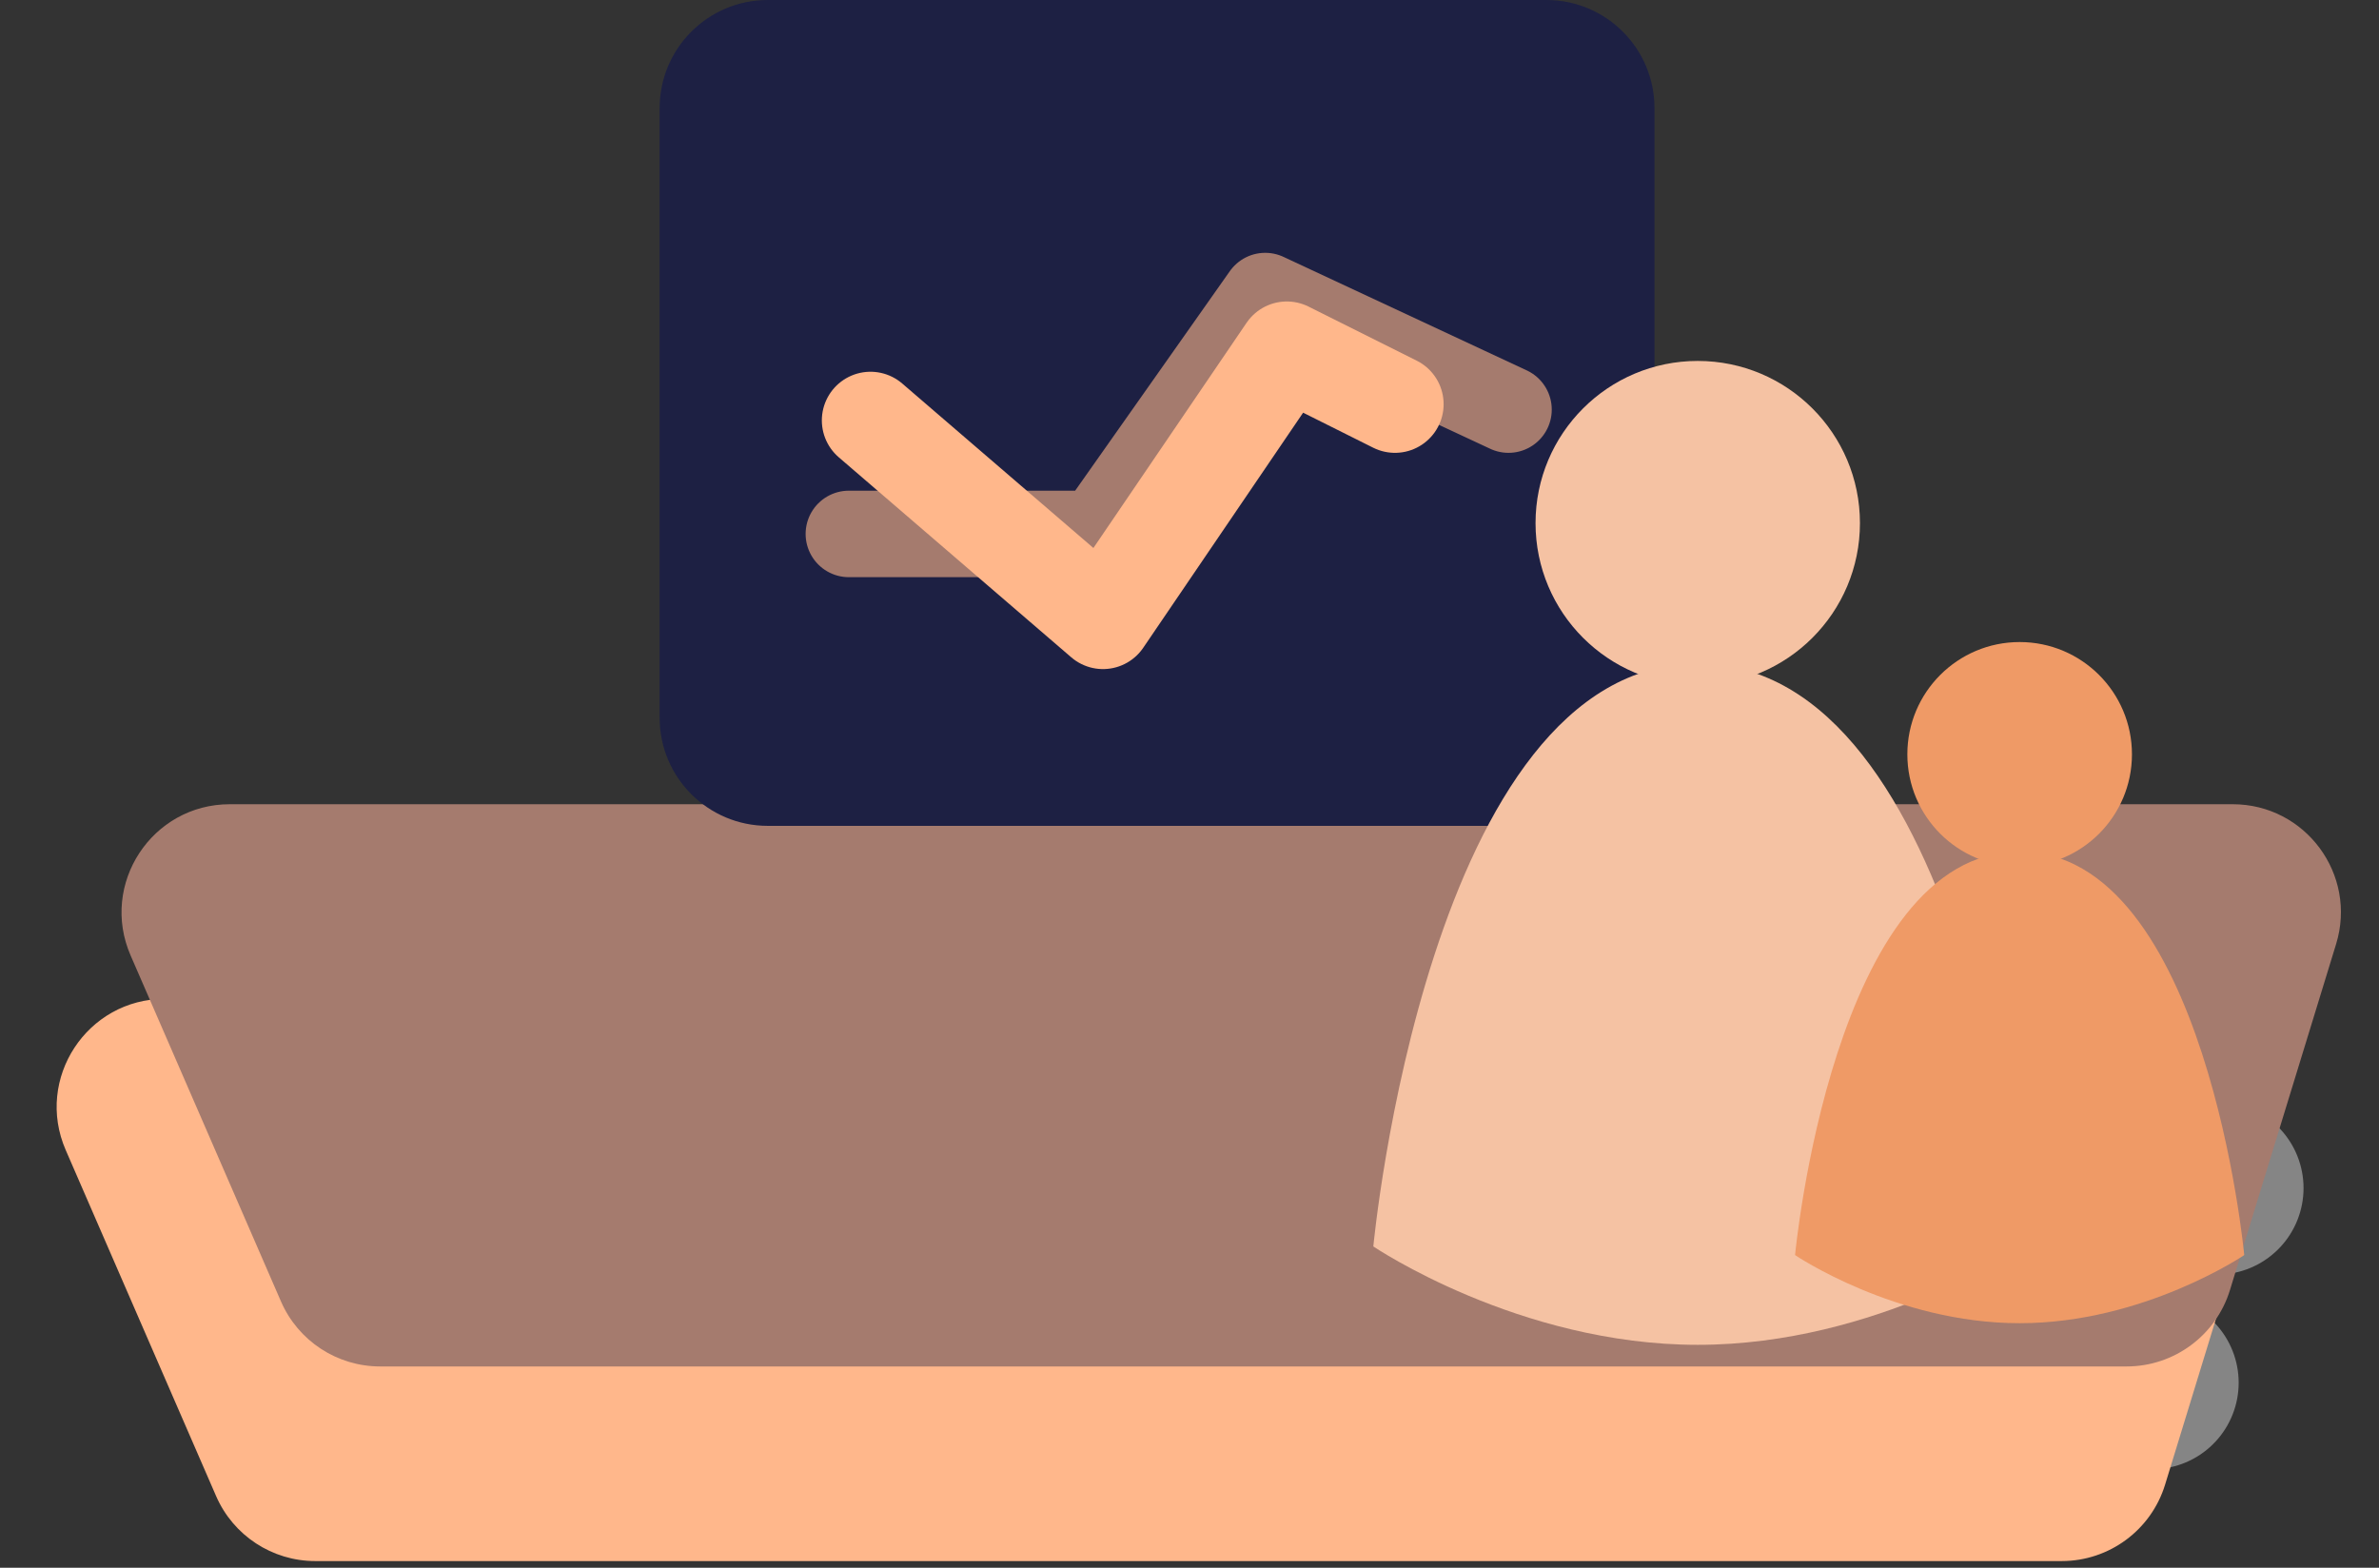
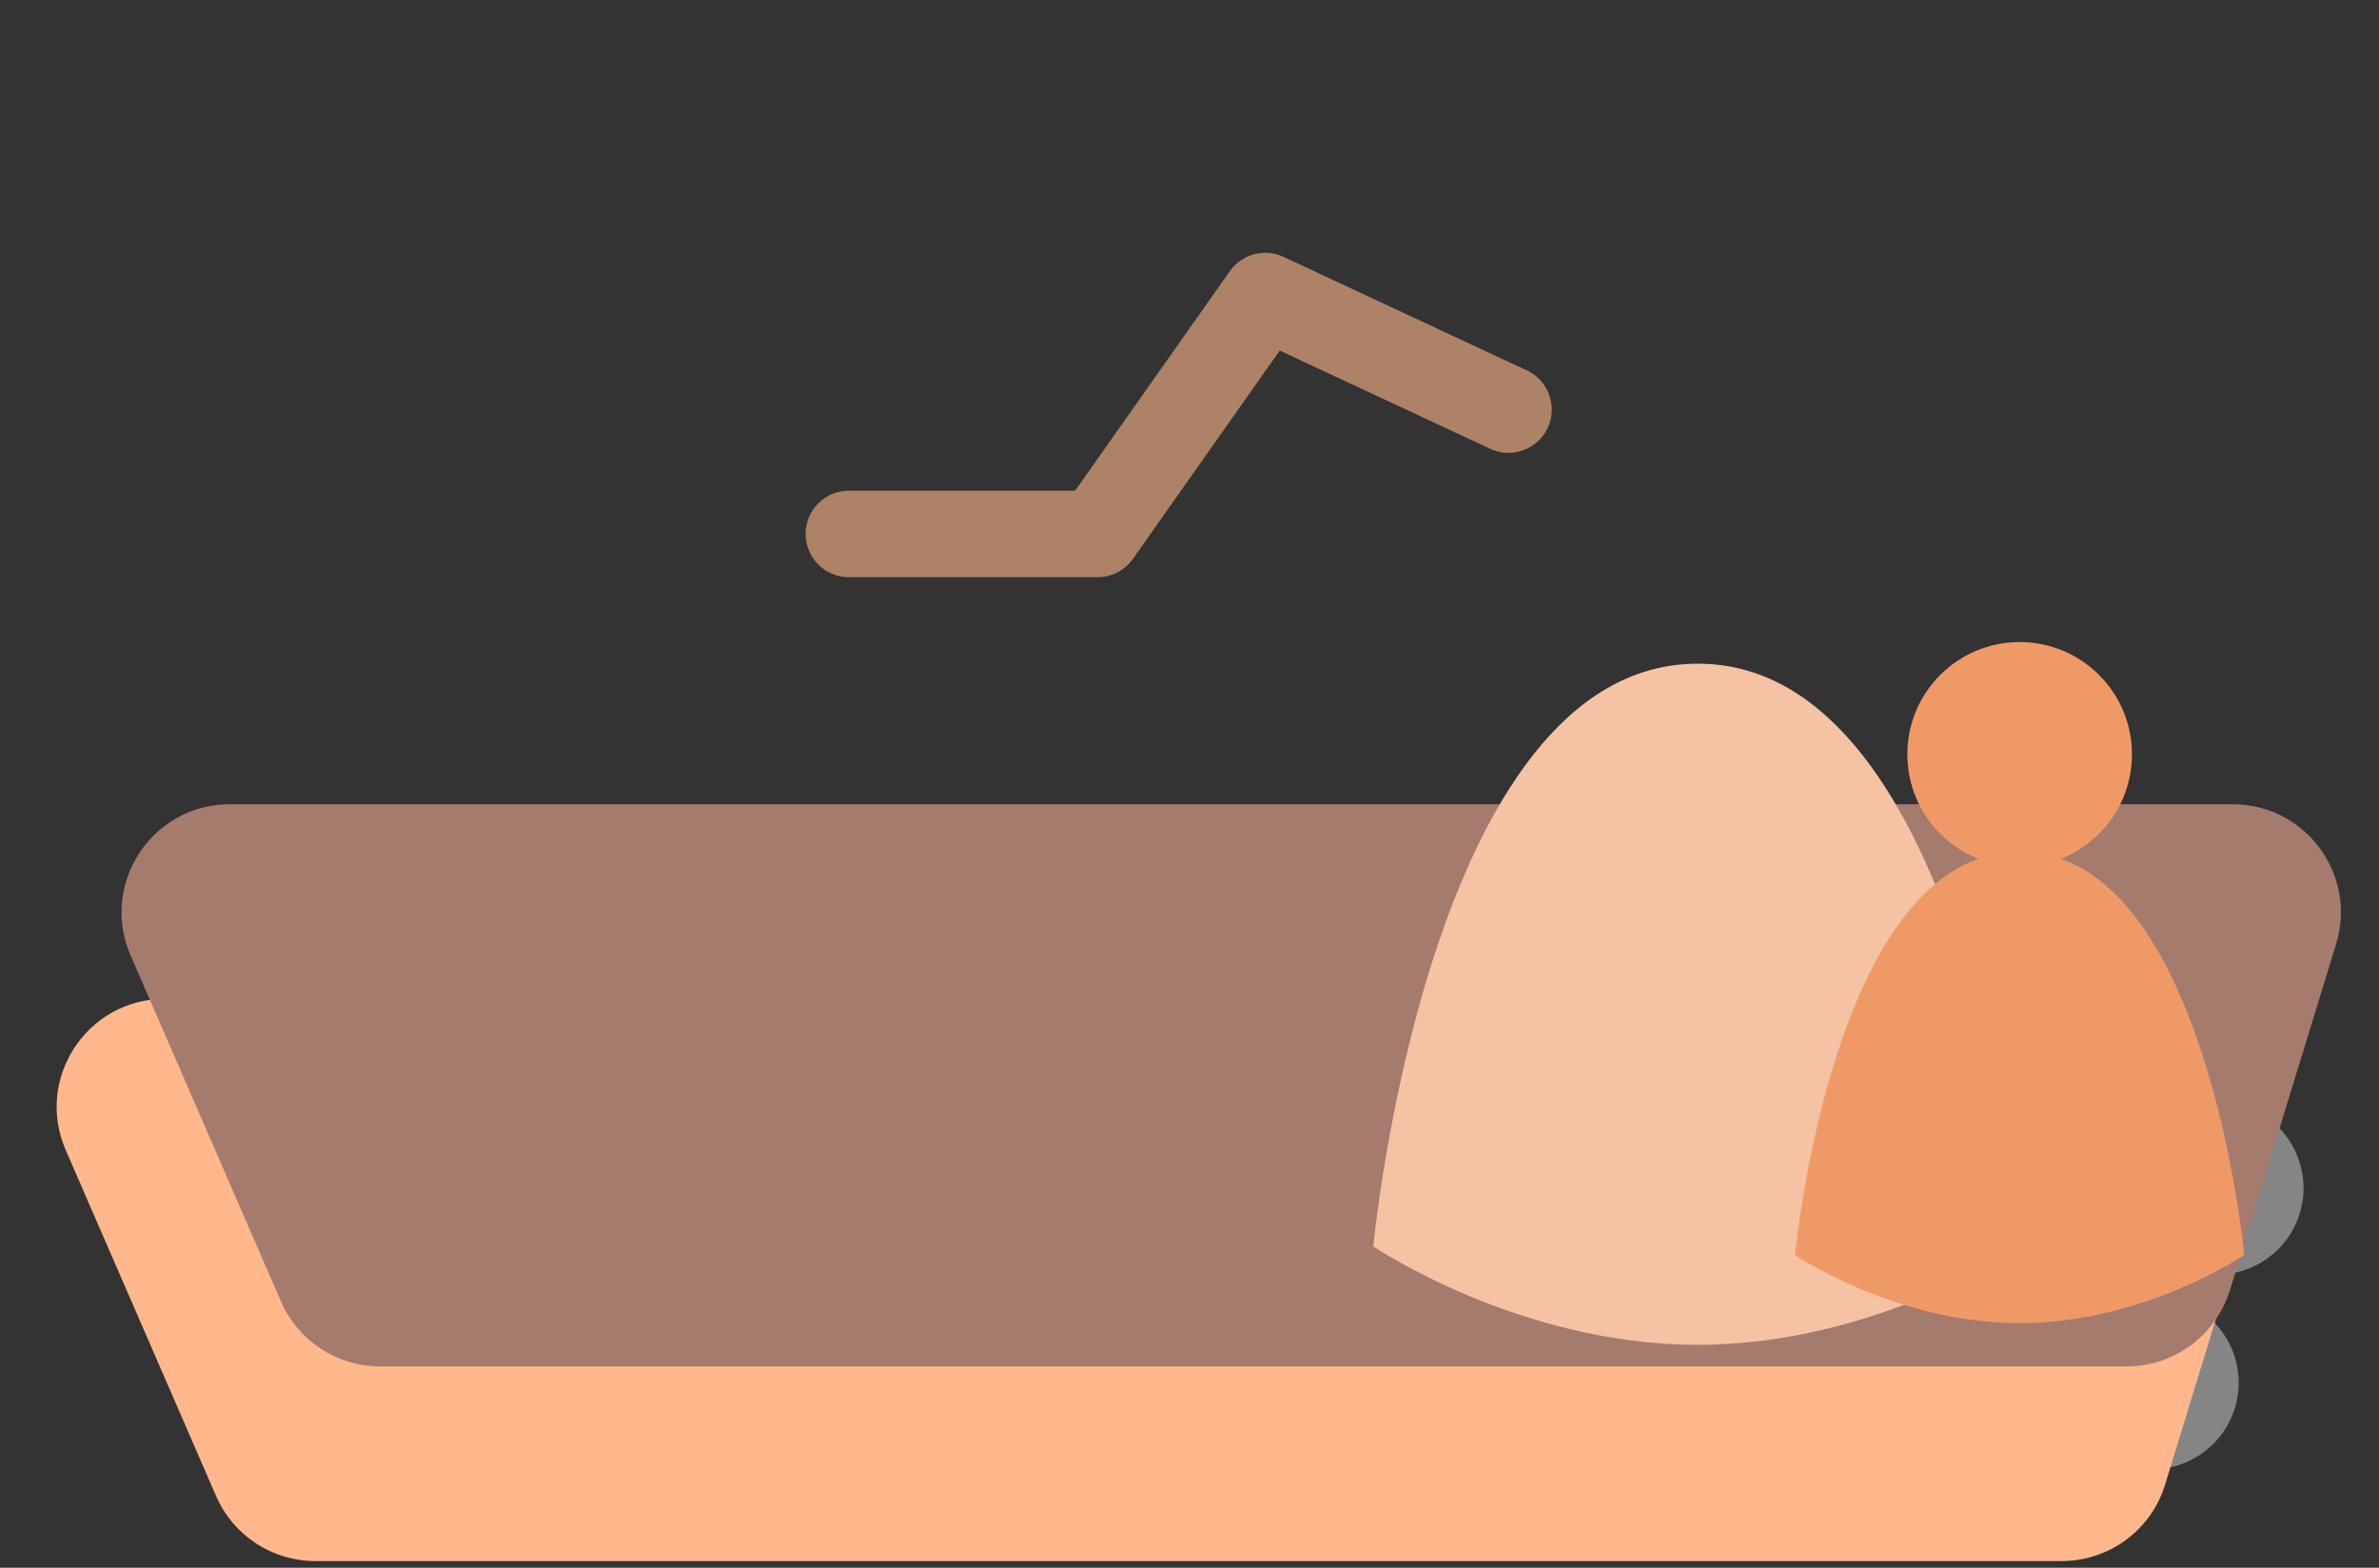
<svg xmlns="http://www.w3.org/2000/svg" width="220" height="145" viewBox="0 0 220 145" fill="none">
  <rect x="0" y="0" width="220" height="145" fill="#333333" stroke="none" />
  <path d="M141.367 124.85L199.022 127.886" stroke="white" stroke-opacity="0.4" stroke-width="16" stroke-linecap="round" stroke-linejoin="round" />
  <path d="M6.077 106.369C3.207 99.764 8.048 92.383 15.249 92.383L200.473 92.383C207.197 92.383 212.005 98.887 210.033 105.316L200.218 137.316C198.929 141.516 195.05 144.383 190.657 144.383H29.154C25.172 144.383 21.57 142.021 19.983 138.369L6.077 106.369Z" fill="#FFB78B" />
  <path d="M147.367 106.85L205.022 109.886" stroke="white" stroke-opacity="0.4" stroke-width="16" stroke-linecap="round" stroke-linejoin="round" />
  <path d="M12.077 88.369C9.207 81.764 14.048 74.383 21.249 74.383L206.473 74.383C213.197 74.383 218.005 80.887 216.033 87.316L206.218 119.316C204.929 123.516 201.05 126.383 196.657 126.383H35.154C31.172 126.383 27.57 124.021 25.983 120.369L12.077 88.369Z" fill="#A57B6E" />
-   <path d="M121.774 47.691L146.56 52.15" stroke="white" stroke-opacity="0.4" stroke-width="16" stroke-linecap="round" stroke-linejoin="round" />
-   <path d="M61 10C61 4.477 65.477 1.28928e-05 71 1.20792e-05L143 1.47308e-06C148.523 6.59519e-07 153 4.477 153 10V66.383C153 71.906 148.523 76.383 143 76.383H71C65.477 76.383 61 71.906 61 66.383V10Z" fill="#1D2043" />
  <path d="M78.5 49.383H101.5L117 27.383L139.5 37.883" stroke="#FFB78B" stroke-opacity="0.6" stroke-width="8" stroke-linecap="round" stroke-linejoin="round" />
-   <path d="M80.5 38.883L102 57.383L119 32.383L129 37.383" stroke="#FFB78B" stroke-width="9" stroke-linecap="round" stroke-linejoin="round" />
-   <circle cx="157" cy="48.383" r="15" fill="#F5C2A3" />
  <path d="M187 115.283C187 115.283 173.569 124.383 157 124.383C140.431 124.383 127 115.283 127 115.283C127 115.283 132.059 61.383 157 61.383C181.941 61.383 187 115.283 187 115.283Z" fill="#F5C2A3" />
  <circle cx="186.769" cy="69.768" r="10.385" fill="#EF9A66" />
  <path d="M207.538 116.083C207.538 116.083 198.24 122.383 186.769 122.383C175.299 122.383 166 116.083 166 116.083C166 116.083 169.503 78.768 186.769 78.768C204.036 78.768 207.538 116.083 207.538 116.083Z" fill="#EF9A66" />
</svg>